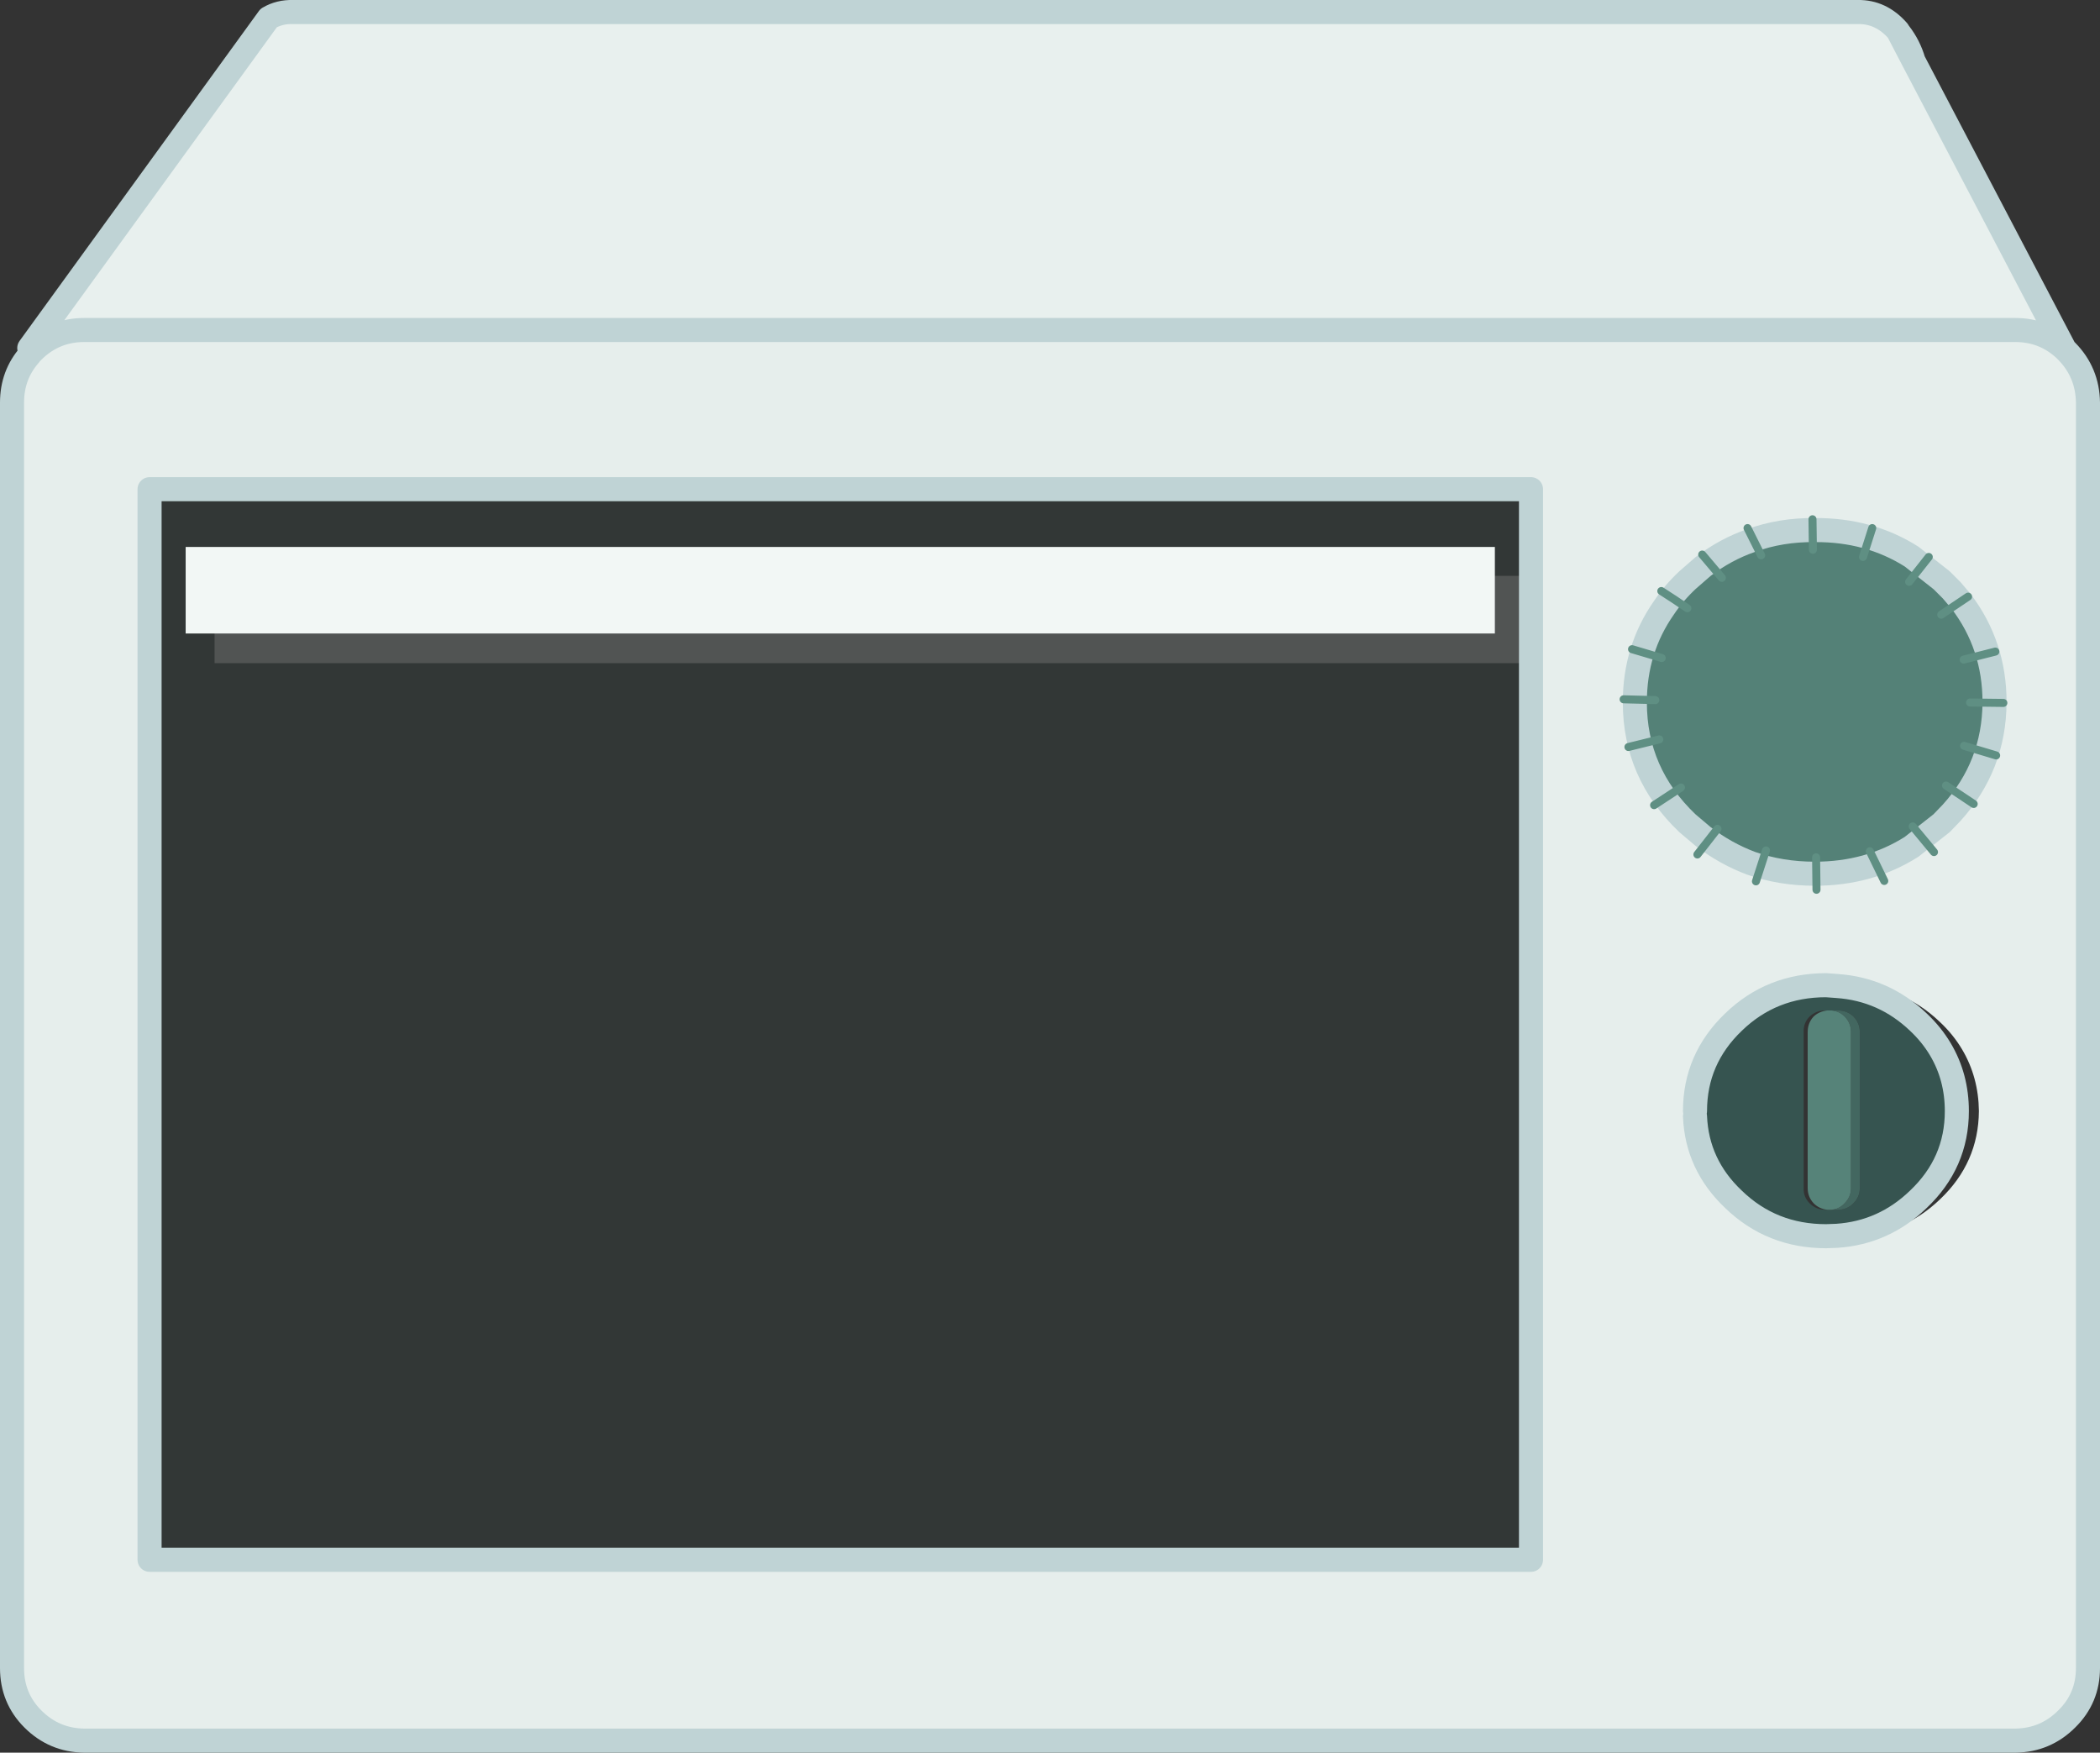
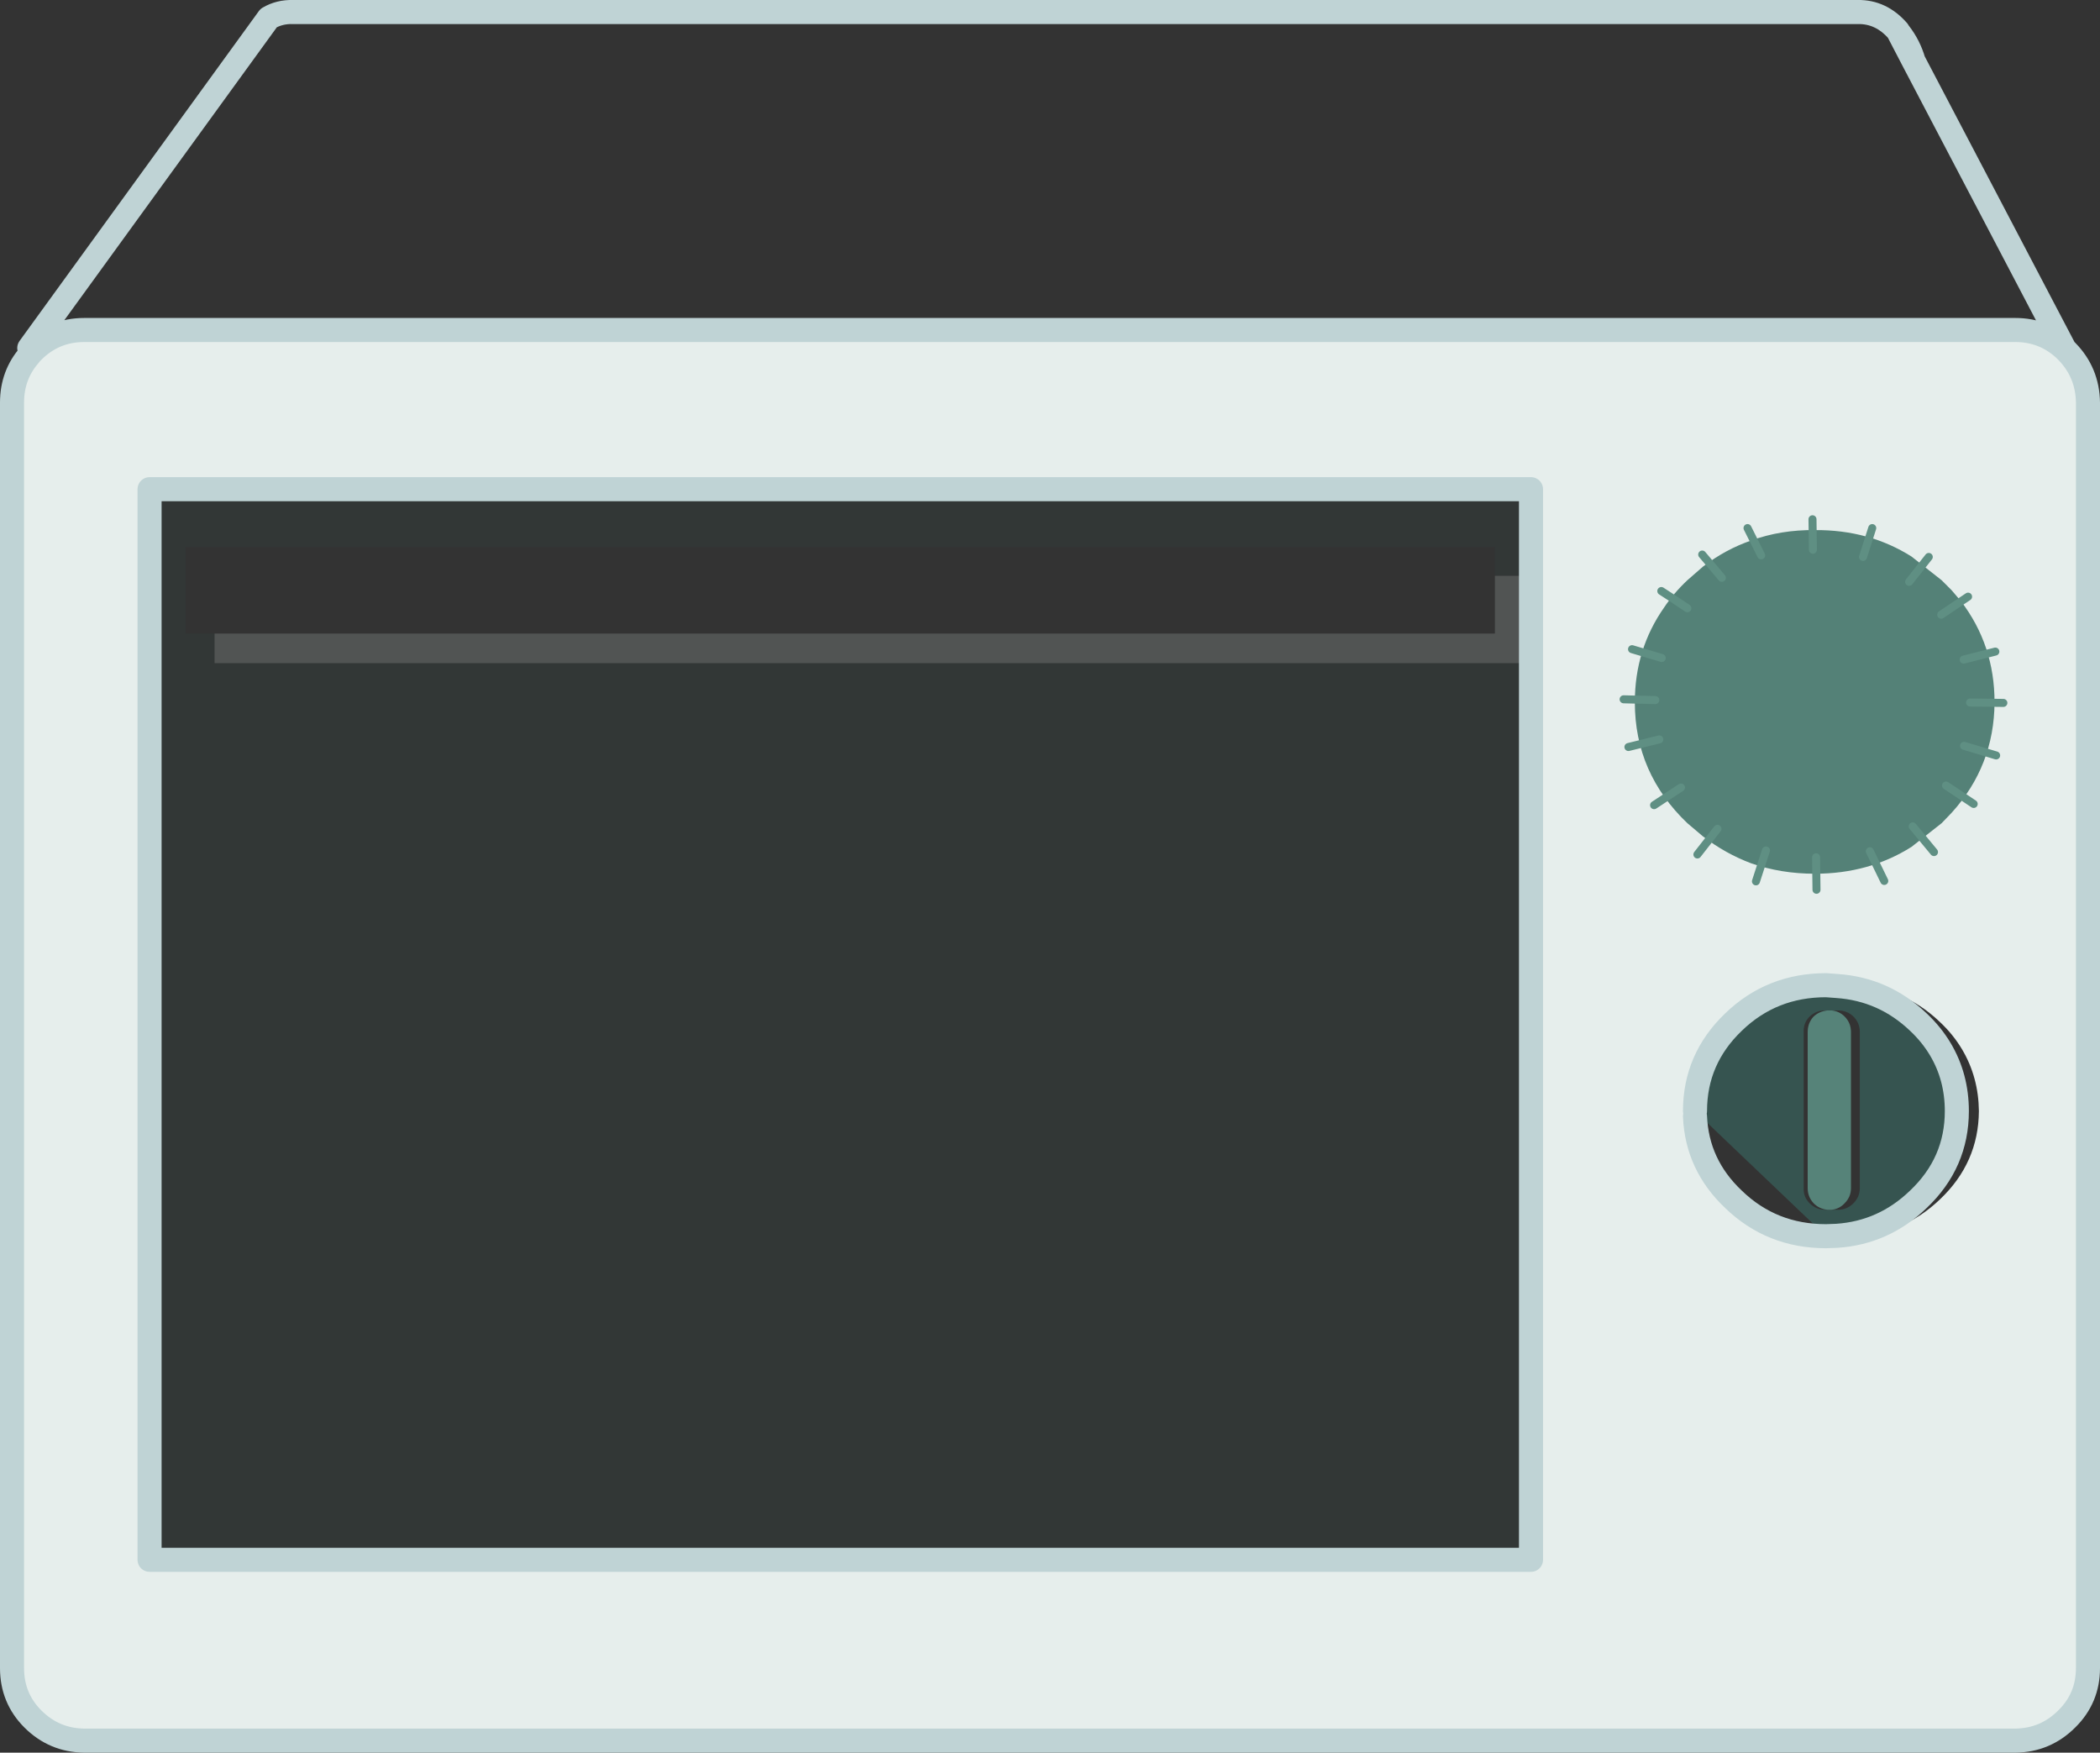
<svg xmlns="http://www.w3.org/2000/svg" height="218.55px" width="261.85px">
  <rect width="100%" height="100%" fill="#333333" stroke="none" />
  <g transform="matrix(1.0, 0.0, 0.0, 1.0, 128.8, 108.25)">
-     <path d="M107.85 -104.4 L109.8 -100.65 128.65 -64.7 Q126.05 -67.1 122.5 -67.1 L-118.3 -67.1 Q-122.05 -67.1 -124.7 -64.45 L-125.15 -64.85 -95.3 -106.0 Q-93.95 -106.8 -92.25 -106.75 L102.85 -106.75 Q105.75 -106.8 107.85 -104.4" fill="#e8f0ee" fill-rule="evenodd" stroke="none" />
-     <path d="M-102.05 -29.25 L-105.65 -29.25 -105.65 -40.05 57.6 -40.05 57.6 -36.45 57.6 -29.25 -102.05 -29.25" fill="#f2f7f5" fill-rule="evenodd" stroke="none" />
    <path d="M62.1 -25.55 L61.2 -25.55 61.2 -36.45 62.1 -36.45 62.1 -25.55" fill="#d9e6e3" fill-opacity="0.2" fill-rule="evenodd" stroke="none" />
    <path d="M61.2 -25.55 L-102.05 -25.55 -102.05 -29.25 57.6 -29.25 57.6 -36.45 61.2 -36.45 61.2 -25.55" fill="#c9dad6" fill-opacity="0.2" fill-rule="evenodd" stroke="none" />
-     <path d="M100.25 14.7 Q106.1 15.1 110.4 19.2 112.05 20.75 113.15 22.6 115.2 26.05 115.2 30.3 115.2 36.75 110.4 41.3 106.1 45.45 100.25 45.85 L98.9 45.9 Q92.1 45.9 87.35 41.3 82.8 37.0 82.55 30.95 L82.55 30.3 Q82.55 23.8 87.35 19.2 92.1 14.6 98.9 14.6 L100.25 14.7 M99.6 42.6 L99.85 42.6 100.15 42.6 100.4 42.6 Q101.5 42.6 102.3 41.8 103.1 41.0 103.1 39.9 L103.1 20.45 Q103.1 19.3 102.3 18.5 101.5 17.75 100.4 17.75 L100.15 17.75 99.85 17.75 99.6 17.75 99.3 17.75 99.05 17.75 98.8 17.75 Q97.65 17.75 96.85 18.5 96.05 19.3 96.1 20.45 L96.1 39.9 Q96.05 41.0 96.85 41.8 97.65 42.6 98.8 42.6 L99.05 42.6 99.3 42.6 99.6 42.6" fill="#365450" fill-rule="evenodd" stroke="none" />
-     <path d="M99.6 17.75 L99.85 17.75 100.15 17.75 100.4 17.75 Q101.5 17.75 102.3 18.5 103.1 19.3 103.1 20.45 L103.1 39.9 Q103.1 41.0 102.3 41.8 101.5 42.6 100.4 42.6 L100.15 42.6 99.85 42.6 99.6 42.6 Q100.55 42.5 101.2 41.8 102.0 41.0 102.0 39.9 L102.0 20.45 Q102.0 19.3 101.2 18.5 100.55 17.85 99.6 17.75" fill="#436760" fill-rule="evenodd" stroke="none" />
+     <path d="M100.25 14.7 Q106.1 15.1 110.4 19.2 112.05 20.75 113.15 22.6 115.2 26.05 115.2 30.3 115.2 36.75 110.4 41.3 106.1 45.45 100.25 45.85 L98.9 45.9 L82.55 30.3 Q82.55 23.8 87.35 19.2 92.1 14.6 98.9 14.6 L100.25 14.7 M99.6 42.6 L99.85 42.6 100.15 42.6 100.4 42.6 Q101.5 42.6 102.3 41.8 103.1 41.0 103.1 39.9 L103.1 20.45 Q103.1 19.3 102.3 18.5 101.5 17.75 100.4 17.75 L100.15 17.75 99.85 17.75 99.6 17.75 99.3 17.75 99.05 17.75 98.8 17.75 Q97.65 17.75 96.85 18.5 96.05 19.3 96.1 20.45 L96.1 39.9 Q96.05 41.0 96.85 41.8 97.65 42.6 98.8 42.6 L99.05 42.6 99.3 42.6 99.6 42.6" fill="#365450" fill-rule="evenodd" stroke="none" />
    <path d="M99.6 17.75 Q100.55 17.85 101.2 18.5 102.0 19.3 102.0 20.45 L102.0 39.9 Q102.0 41.0 101.2 41.8 100.55 42.5 99.6 42.6 L99.3 42.6 99.05 42.6 Q98.05 42.5 97.35 41.8 96.6 41.0 96.6 39.9 L96.6 20.45 Q96.6 19.3 97.35 18.5 98.05 17.85 99.05 17.75 L99.3 17.75 99.6 17.75" fill="#568379" fill-rule="evenodd" stroke="none" />
    <path d="M128.65 -64.7 L128.9 -64.45 Q131.5 -61.8 131.55 -58.05 L131.55 99.75 Q131.55 103.5 128.9 106.1 126.25 108.75 122.5 108.8 L-118.3 108.8 Q-122.05 108.75 -124.7 106.1 -127.3 103.5 -127.3 99.75 L-127.3 -58.05 Q-127.3 -61.5 -125.1 -64.0 L-124.95 -64.2 -124.75 -64.4 -124.7 -64.45 Q-122.05 -67.1 -118.3 -67.1 L122.5 -67.1 Q126.05 -67.1 128.65 -64.7 M62.1 -36.45 L62.1 -47.25 -110.15 -47.25 -110.15 86.25 62.1 86.25 62.1 -25.55 62.1 -36.45 M100.25 45.85 L101.6 45.9 Q108.3 45.9 113.1 41.3 117.9 36.75 117.95 30.3 117.9 26.05 115.85 22.6 114.75 20.75 113.1 19.2 108.3 14.6 101.6 14.6 L100.25 14.7 98.9 14.6 Q92.1 14.6 87.35 19.2 82.55 23.8 82.55 30.3 L82.55 30.95 Q82.8 37.0 87.35 41.3 92.1 45.9 98.9 45.9 L100.25 45.85" fill="#e6eeec" fill-rule="evenodd" stroke="none" />
    <path d="M61.2 -25.55 L62.1 -25.55 62.1 86.25 -110.15 86.25 -110.15 -47.25 62.1 -47.25 62.1 -36.45 61.2 -36.45 57.6 -36.45 57.6 -40.05 -105.65 -40.05 -105.65 -29.25 -102.05 -29.25 -102.05 -25.55 61.2 -25.55" fill="#2f4641" fill-opacity="0.2" fill-rule="evenodd" stroke="none" />
    <path d="M109.8 -100.65 Q109.25 -102.55 108.05 -104.1 L108.0 -104.15 107.85 -104.4 109.8 -100.65 128.65 -64.7 128.9 -64.45 Q131.5 -61.8 131.55 -58.05 L131.55 99.75 Q131.55 103.5 128.9 106.1 126.25 108.75 122.5 108.8 L-118.3 108.8 Q-122.05 108.75 -124.7 106.1 -127.3 103.5 -127.3 99.75 L-127.3 -58.05 Q-127.3 -61.5 -125.1 -64.0 L-124.95 -64.2 -125.15 -64.85 -95.3 -106.0 Q-93.95 -106.8 -92.25 -106.75 L102.85 -106.75 Q105.75 -106.8 107.85 -104.4 M62.1 -36.45 L62.1 -47.25 -110.15 -47.25 -110.15 86.25 62.1 86.25 62.1 -25.55 62.1 -36.45 M-124.7 -64.45 Q-122.05 -67.1 -118.3 -67.1 L122.5 -67.1 Q126.05 -67.1 128.65 -64.7 M100.25 14.7 Q106.1 15.1 110.4 19.2 112.05 20.75 113.15 22.6 115.2 26.05 115.2 30.3 115.2 36.75 110.4 41.3 106.1 45.45 100.25 45.85 L98.9 45.9 Q92.1 45.9 87.35 41.3 82.8 37.0 82.55 30.95 M100.25 14.7 L98.9 14.6 Q92.1 14.6 87.35 19.2 82.55 23.8 82.55 30.3 M-124.7 -64.45 L-124.75 -64.4 -124.95 -64.2" fill="none" stroke="#bfd3d5" stroke-linecap="round" stroke-linejoin="round" stroke-width="3.0" />
    <path d="M78.7 -32.5 Q79.9 -34.3 81.6 -35.9 L83.55 -37.6 Q86.35 -39.75 89.55 -40.85 93.25 -42.2 97.5 -42.15 104.25 -42.2 109.55 -38.85 L113.3 -35.9 114.55 -34.65 115.7 -33.3 Q119.9 -27.8 119.9 -20.7 L119.9 -20.65 Q119.85 -12.75 114.55 -6.9 L113.3 -5.6 109.55 -2.65 Q104.25 0.7 97.5 0.7 93.25 0.7 89.55 -0.6 86.35 -1.8 83.55 -3.95 L81.6 -5.6 Q75.05 -11.85 75.05 -20.65 L75.05 -20.7 Q75.05 -27.3 78.7 -32.5" fill="#548177" fill-rule="evenodd" stroke="none" />
-     <path d="M78.7 -32.5 Q79.9 -34.3 81.6 -35.9 L83.55 -37.6 Q86.35 -39.75 89.55 -40.85 93.25 -42.2 97.5 -42.15 104.25 -42.2 109.55 -38.85 L113.3 -35.9 114.55 -34.65 115.7 -33.3 Q119.9 -27.8 119.9 -20.7 L119.9 -20.65 Q119.85 -12.75 114.55 -6.9 L113.3 -5.6 109.55 -2.65 Q104.25 0.7 97.5 0.7 93.25 0.7 89.55 -0.6 86.35 -1.8 83.55 -3.95 L81.6 -5.6 Q75.05 -11.85 75.05 -20.65 L75.05 -20.7 Q75.05 -27.3 78.7 -32.5 Z" fill="none" stroke="#bfd3d5" stroke-linecap="round" stroke-linejoin="round" stroke-width="3.0" />
    <path d="M78.1 -16.05 L74.25 -15.1 M74.7 -27.3 L78.4 -26.2 M73.65 -21.05 L77.6 -20.95 M80.8 -10.05 L77.45 -7.85 M83.45 -39.1 L85.9 -36.2 M78.35 -34.55 Q80.0 -33.5 81.6 -32.4 M89.1 -42.4 L90.8 -39.0 M85.35 -4.9 L82.85 -1.7 M91.4 -2.2 L90.15 1.65 M111.7 -38.8 L109.25 -35.7 M97.2 -43.5 L97.25 -39.7 M104.65 -42.4 L103.5 -38.8 M109.7 -5.2 L112.35 -2.0 M116.85 -20.65 L121.0 -20.6 M116.1 -15.25 L120.1 -14.05 M120.0 -27.0 L116.05 -26.0 M113.85 -10.3 L117.3 -8.0 M116.6 -33.85 L113.25 -31.6 M97.65 -1.35 L97.7 2.7 M104.35 -2.1 L106.15 1.6" fill="none" stroke="#5f8f83" stroke-linecap="round" stroke-linejoin="round" stroke-width="1.0" />
  </g>
</svg>